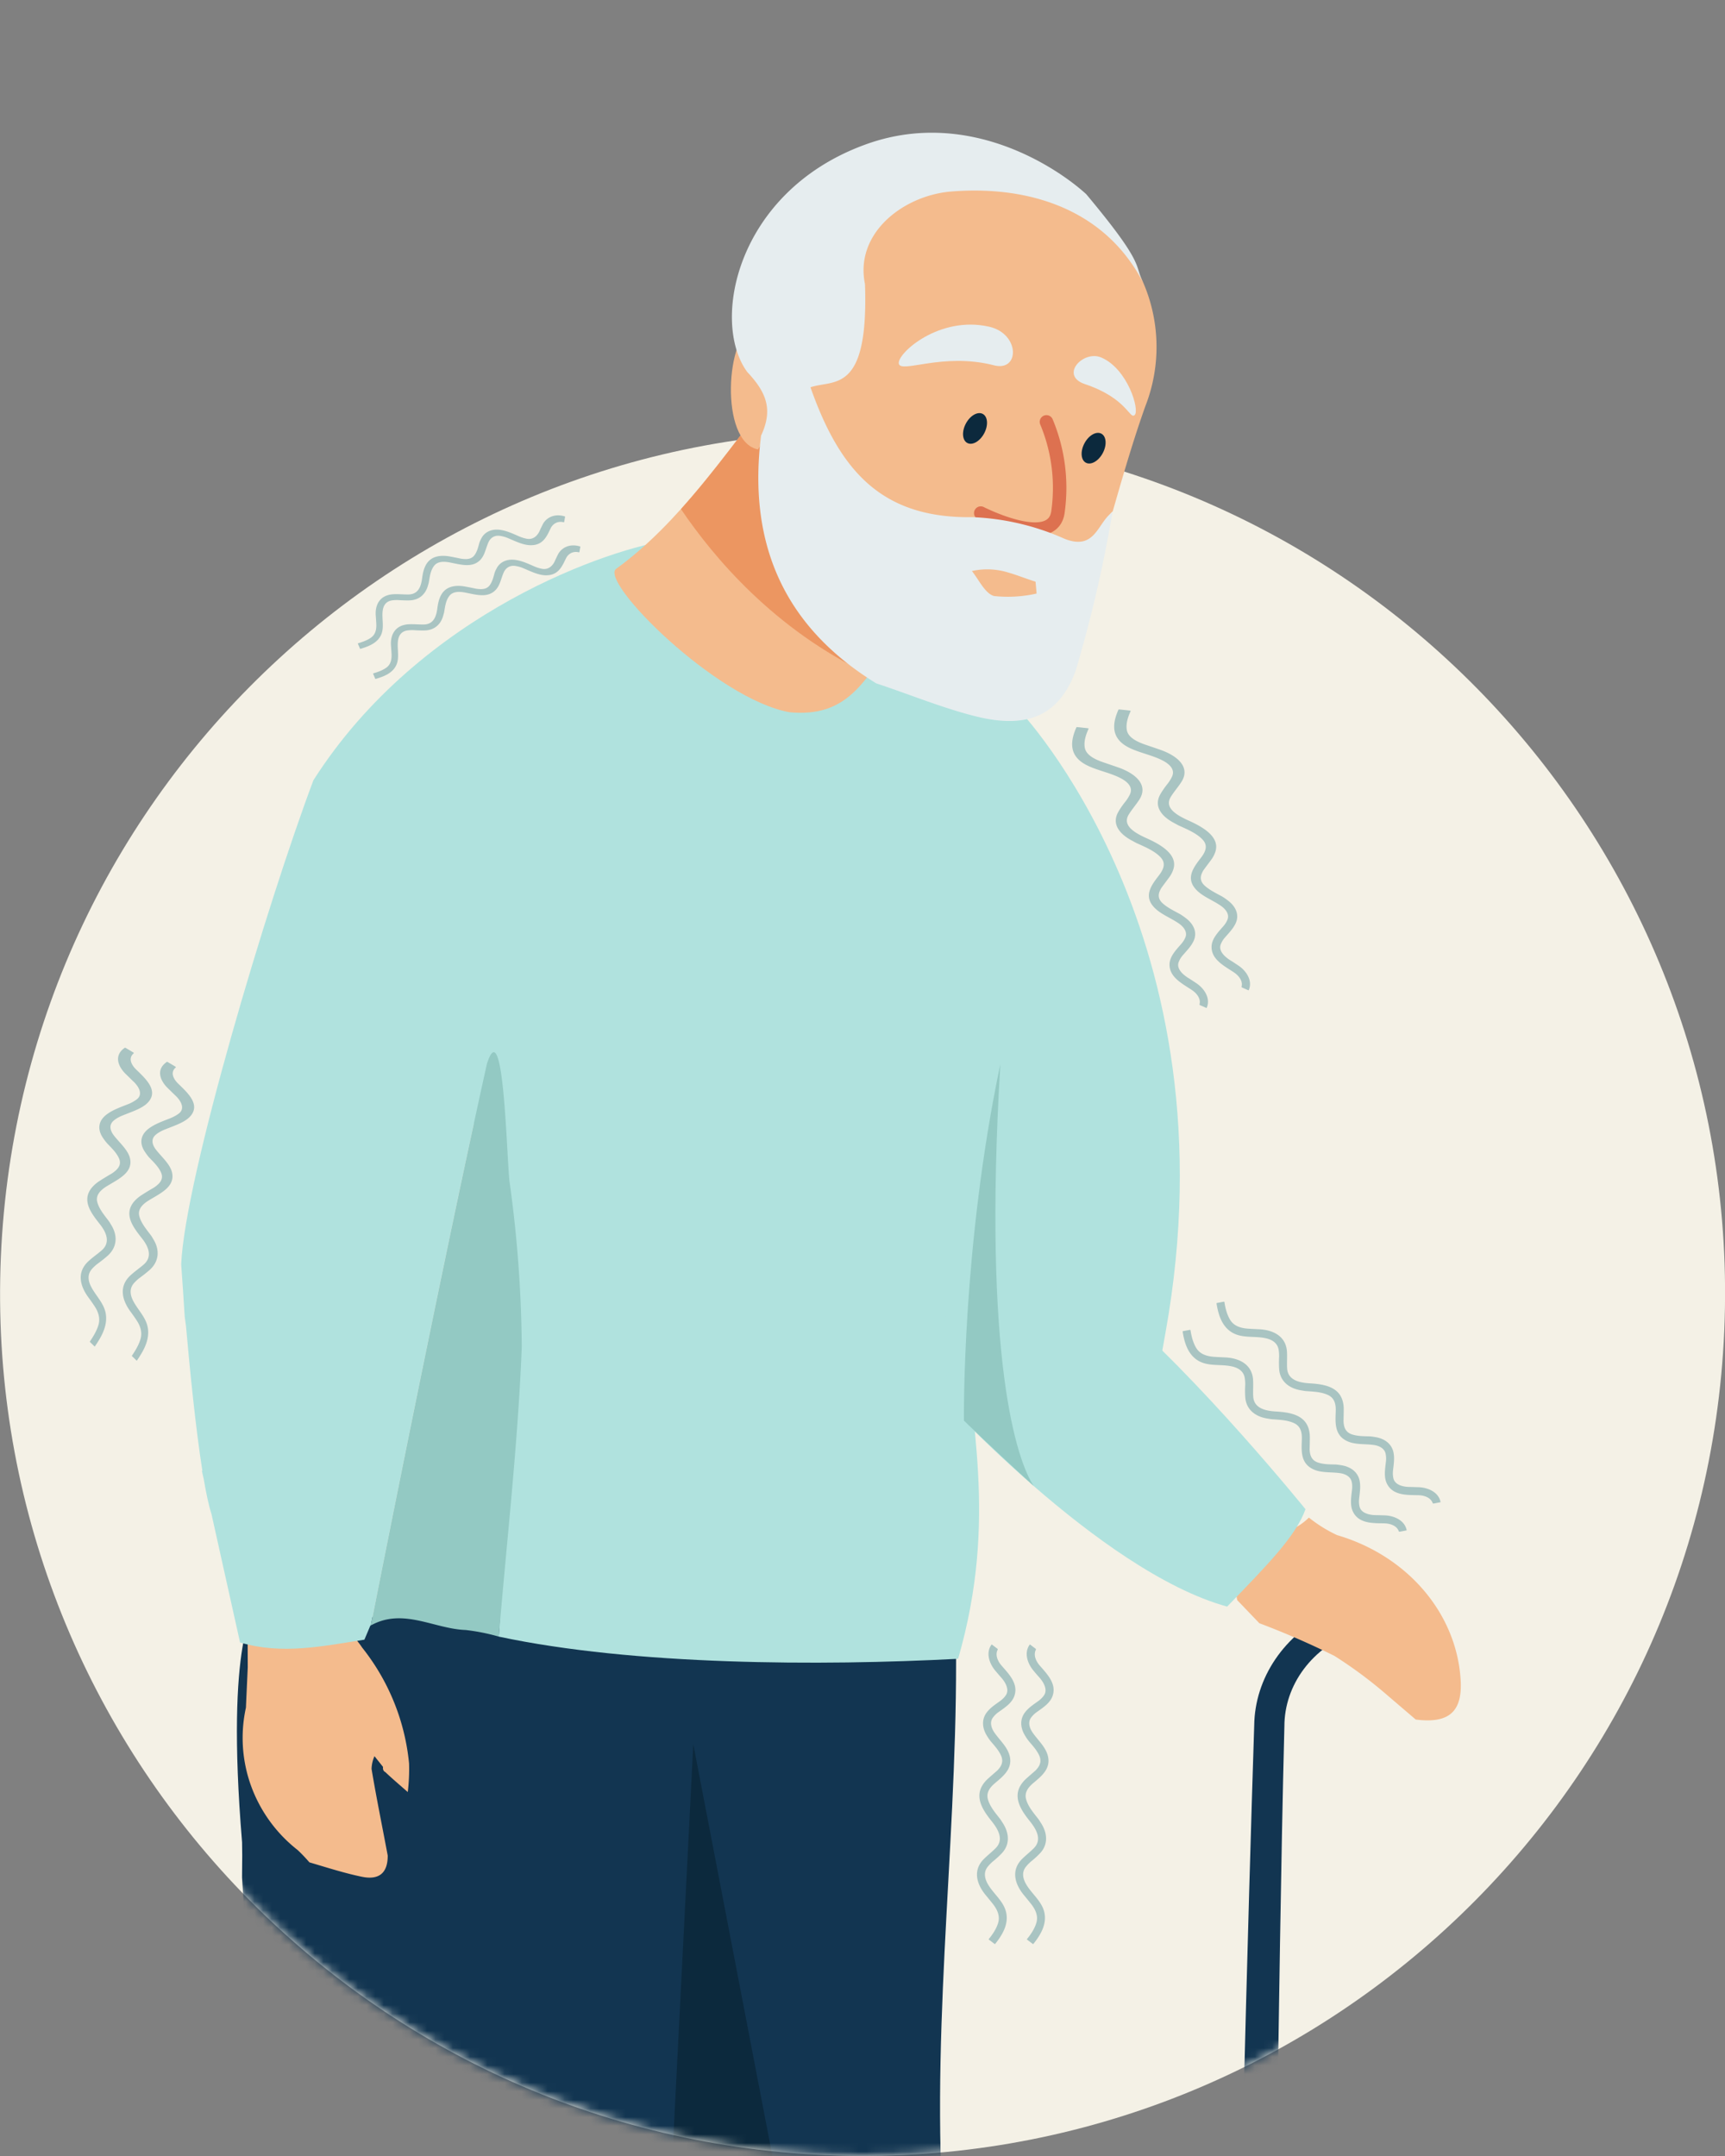
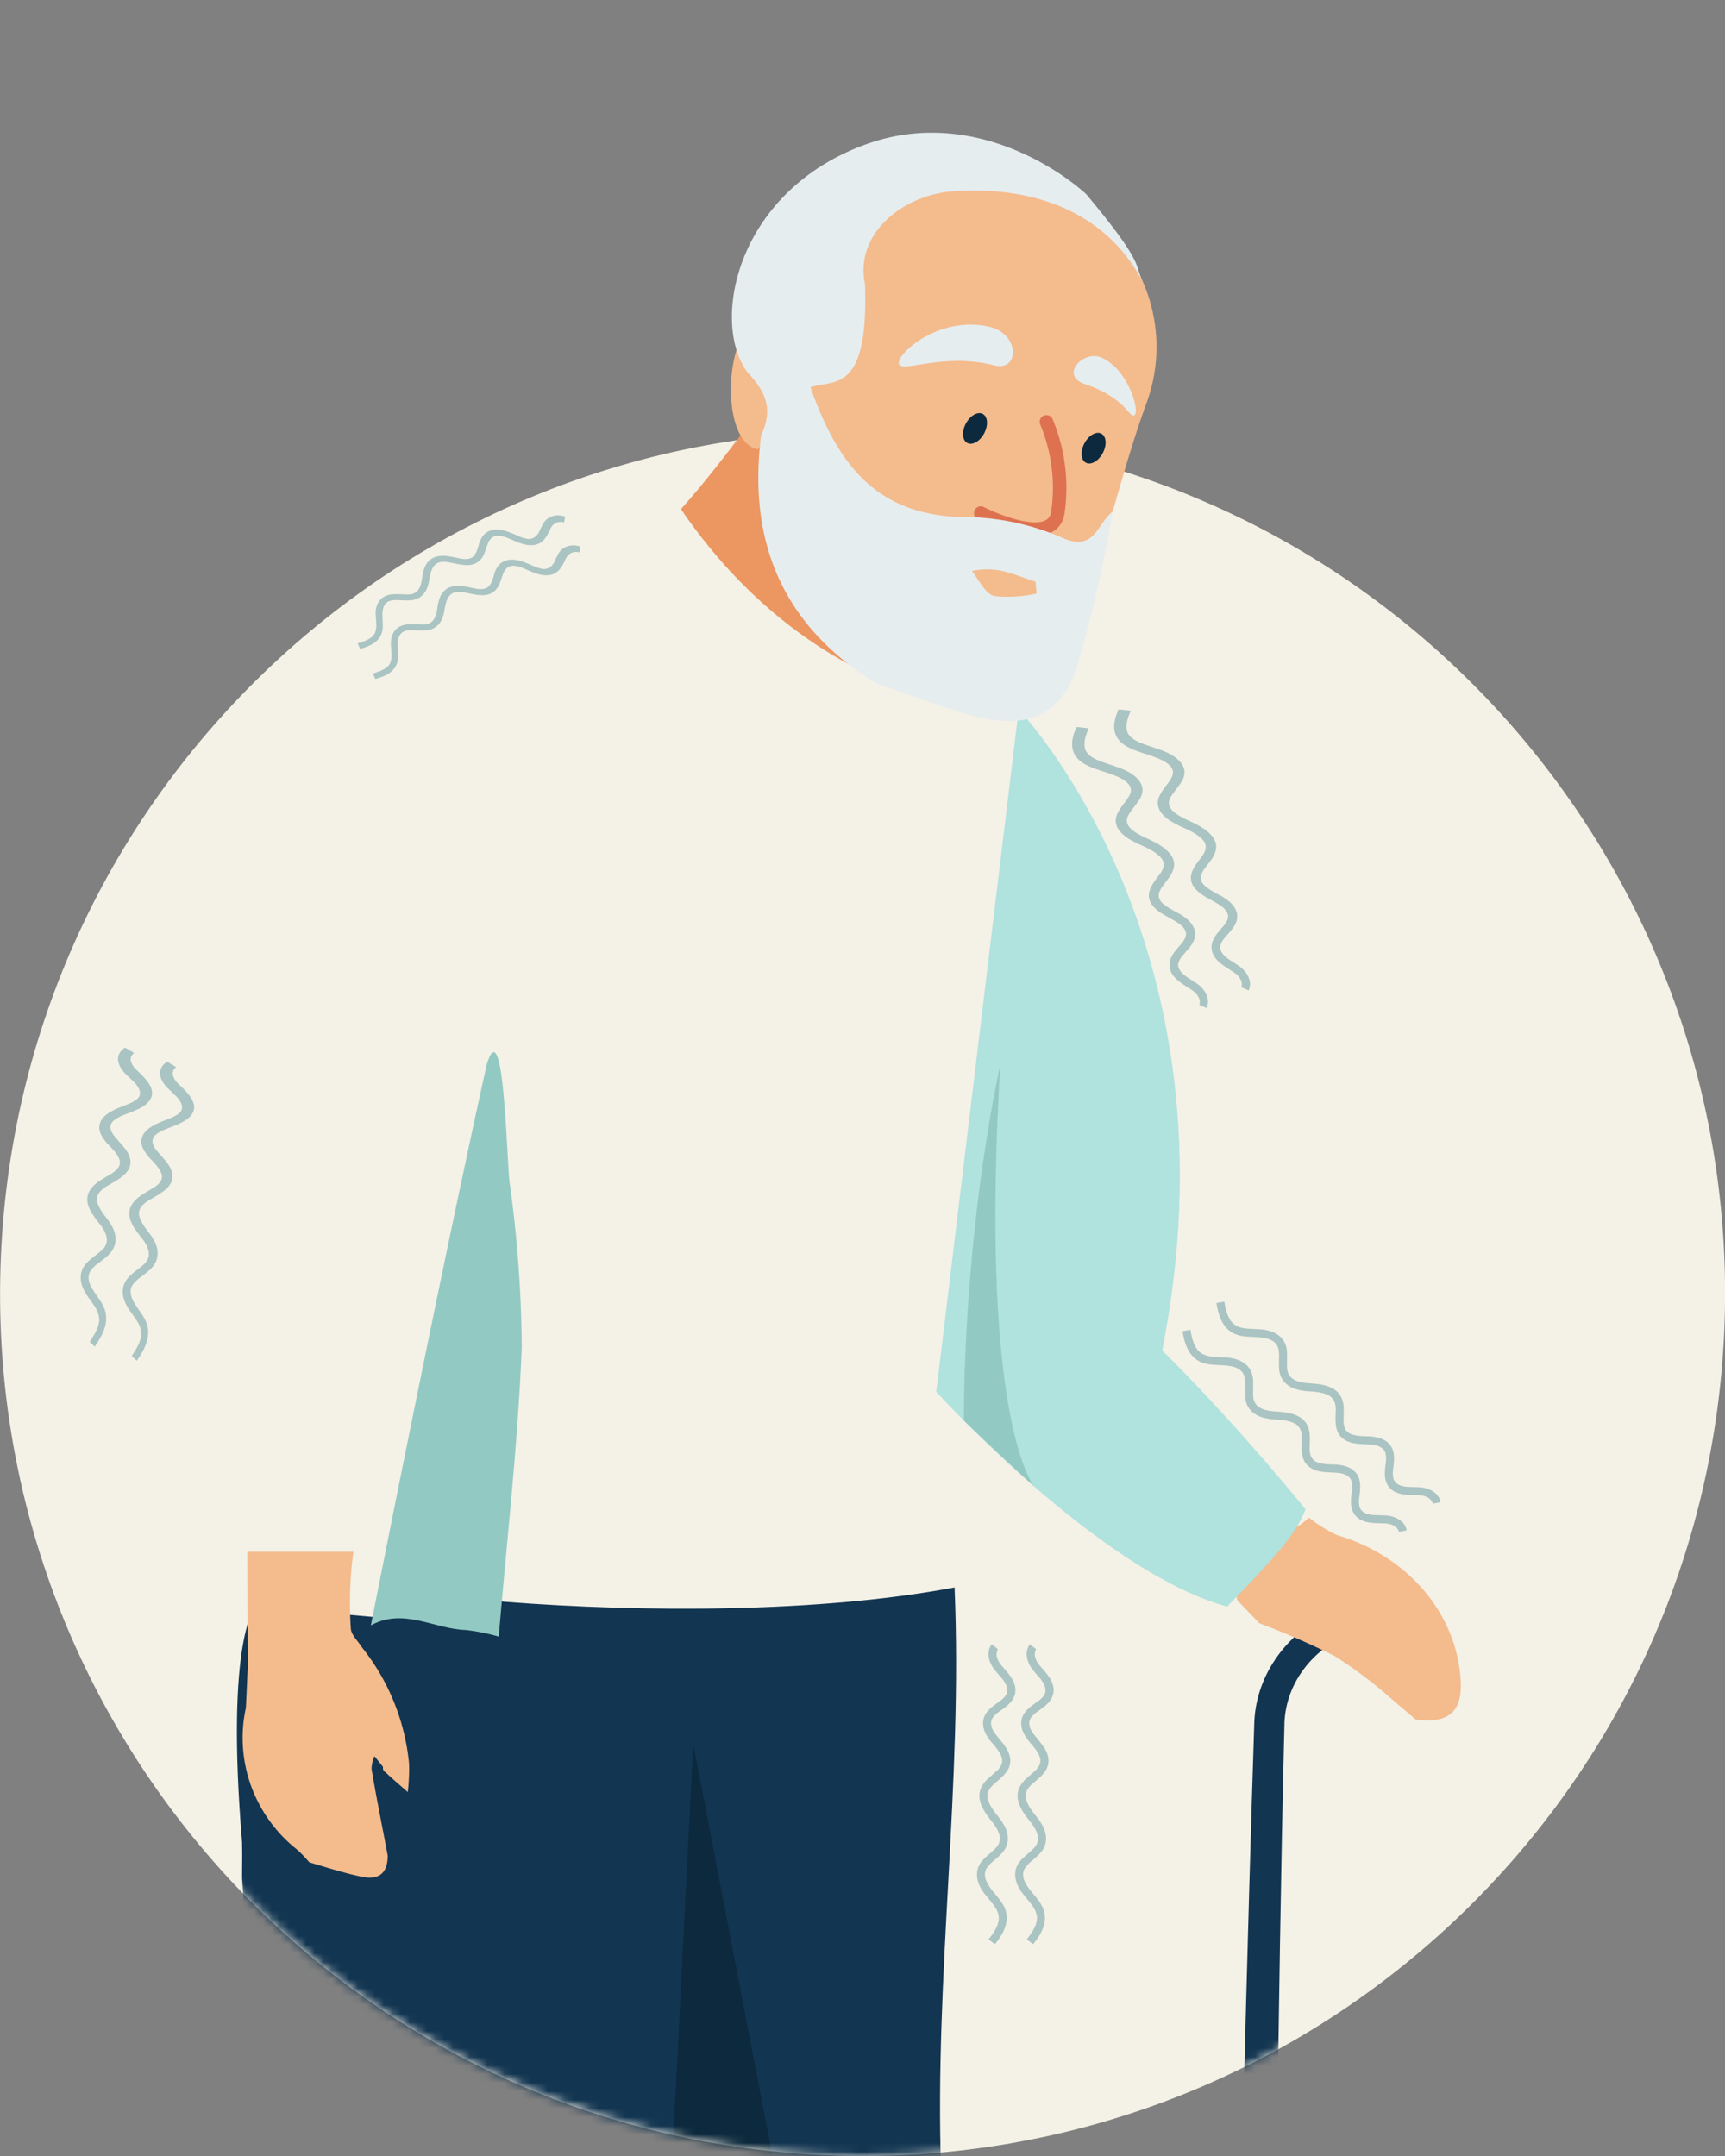
<svg xmlns="http://www.w3.org/2000/svg" width="200" height="250" viewBox="0 0 200 250" fill="none">
  <rect x="0" y="0" width="200" height="250" fill="#808080" stroke="none" />
  <path d="M95.732 249.903c55.178 2.36 101.823-40.453 104.183-95.631S159.461 52.449 104.283 50.089 2.461 90.542.101 145.72s40.453 101.823 95.631 104.183" fill="#F4F1E6" />
  <mask id="a" style="mask-type:luminance" maskUnits="userSpaceOnUse" x="0" y="0" width="200" height="250">
    <path d="M199.937 147.497V0H0v150.001C0 205.229 44.771 250 99.999 250s99.998-44.771 99.998-99.999c0-.839-.042-1.668-.063-2.504z" fill="#fff" />
  </mask>
  <g mask="url(#a)">
    <path d="M106.986 385.203c-6.099-.92-11.878-3.055-16.916-6.251.73-2.409 1.493-4.374 1.92-6.392 5.1-26.518 10.071-53.055 15.264-79.643 2.685-13.692 2.336-27.45 1.86-41.187-.787-22.874 2.518-44.719 1.562-67.66-15.716 2.971-36.145 2.897-52.08 1.672-1.292-.19-2.6-.271-3.913-.243-3.746.363-7.57-1.64-11.017.988l-.275 1.016-13.77-1.214s-3.523 3.588-1.555 27.33q.011.77.018 1.538c-.004.575-.007 1.15-.014 1.693l-.007.882c.963 14.073 1.047 28.29 3.115 42.288 2.321 15.402.508 30.258-3.218 45.276-5.637 23.156-6.54 46.736-6.96 70.294.18 4.907.77 9.793 1.764 14.612.286 1.926 1.04 3.376 3.87 3.359 28.931-.448 57.841-.776 86.773-1.136l1.499-.095c.251-3.539-2.967-6.361-7.923-7.123zm-57.369-4.949 10.587-39.317c.737 14.245 1.528 29.079 2.332 44.408z" fill="#123551" />
    <path d="M41.992 191.054c-.473-.752-1.28-1.486-1.316-2.219a44 44 0 0 1 .297-8.897H28.678l.046 13.405c-.07 1.559-.152 3.313-.212 4.674a16.35 16.35 0 0 0 .607 9.095 16.65 16.65 0 0 0 5.398 7.415c.476.448.928.925 1.354 1.422 1.997.589 4.026 1.245 6.068 1.669 2.04.423 3.023-.462 3.013-2.456-.624-3.347-1.316-6.702-1.873-10.047.017-.508.13-1.012.338-1.478l.988 1.242c-.01.197-.021.462.275.61.843.801 1.722 1.538 2.597 2.311q.2-1.654.151-3.313a25.5 25.5 0 0 0-5.432-13.43z" fill="#F4BB8D" />
-     <path d="M108.698 70.563c-3.182 4.402-8.107 2.793-13.462 1.358-7.486-2-12.464-4.17-17.463-9.296-6.702.847-28.963 8.266-41.433 27.845-5.352 14.21-14.93 46.267-15.332 56.141.148 2.014.279 4.029.406 6.043l.151 1.115c.406 4.611 1.094 11.691 1.898 16.778q-.03-.005-.06-.014l.222.998c.29 1.694.59 3.101.896 4.033l3.31 14.887c4.878 1.46 9.641.416 14.418-.321l.684-1.616q.032-.015.063-.035c2.004-10.136 7.31-36.792 11.917-58.106l.392-.53c.465 2.967.885 4.421 1.203 7.79.906 6.403-.494 12.04-.448 18.489-.424 11.19 2.699 22.458 1.767 33.651 15.628 3.341 37.285 3.415 53.259 2.572 4.756-16.46 1.087-28.07 1.006-38.149l.137-.191c4.519-22.38 21.082-63.165-3.531-83.442M55.94 128.976l.064-.089c.183.293.105.237-.064.089" fill="#B0E2DE" />
    <path d="M154.309 186.945c-2.652 1.262-4.882 3.146-6.445 5.454-1.566 2.31-2.413 4.96-2.448 7.665-.191 5.878-.367 11.755-.536 17.632v-.007l-.039 1.33q-.386 13.545-.723 27.09l-3.891 145.507h5.584l2.237-143.313q.094-5.78.18-11.56l.179-11.43c.138-8.379.293-16.757.508-25.139 0-2.364.784-4.675 2.248-6.632 1.464-1.958 3.545-3.479 5.972-4.361l-2.815-2.243z" fill="#123551" />
    <path d="m143.452 185.55 2.558 2.671a95 95 0 0 1 8.699 3.785 51 51 0 0 1 6.061 4.498l3.372 2.885c3.954.508 5.514-.98 5.186-4.893-.286-3.707-1.803-7.267-4.357-10.209-2.551-2.942-6.015-5.129-9.941-6.279a16 16 0 0 1-3.274-2.035c-2.765 2.734-6.314 1.95-9.842 1.845.582 2.561 1.058 5.147 1.535 7.732z" fill="#F4BB8D" />
    <path d="m60.203 340.952 14.263-50.137c3.228-11.296 4.473-22.955 3.7-34.548a66 66 0 0 1-.13-7.715l2.346-46.302 9.846 51.262c.766 12.369-2.014 24.751-8.071 35.948l-21.95 51.492z" fill="#0C293D" />
    <path d="M60.494 156.213a145 145 0 0 0-1.432-19.293c-.356-3.747-.691-19.583-2.61-13.554-4.893 22.066-11.222 53.83-13.452 65.112 3.743-2.081 7.32.399 10.986.529 1.301.149 2.589.406 3.845.766.931-11.194 2.219-22.356 2.663-33.56" fill="#93C9C3" />
    <path d="M116.748 162.706c1.072-3.154 2.702-9.039 3.39-12.281.935-4.829 1.355-6.138 1.824-11.024.275-2.984.155-6.004.204-8.999l-1.171-.152c-2.751 5.789-8.128 12.919-10.893 18.708.529 2.134 3.601 8.117 6.649 13.744z" fill="#DDDCDB" />
    <path d="M118.108 82.277s25.301 26.339 17.018 72.271c-2.261 13.296-4.526 17.067-4.526 17.067l-22.045-10.227 9.556-79.11z" fill="#B0E2DE" />
    <path d="M151.36 175.001s-12.301-15.222-22.391-23.71c-10.086-8.488-20.422 10.093-20.422 10.093s18.881 20.824 33.729 24.91c4.784-4.946 7.969-8.185 9.084-11.293" fill="#B0E2DE" />
    <path d="M128.102 26.465c-7.543-4.865-14.739-9.807-23.834-8.88-5.479.586-12.53 2.21-11.074 7.356a33 33 0 0 0 1.99 5.927c2.582 5.062.896 3.496-4.445 5.546-1.771.677.578 7.68-2.106 8.614 7.348 6.065 9.959 27.715 20.496 27.482a29 29 0 0 1 10.721 2.519c3.588 1.418 7.423-14.56 9.158-15.724 1.147-3.99 2.357-8.198 3.789-12.213a18.84 18.84 0 0 0-4.695-20.634z" fill="#F4BB8D" />
-     <path d="M103.56 75.326c-3.609-11.253-13.656-17.572-13.874-29.803-5.542 7.024-10.943 15.138-18.246 20.433-1.997 1.447 11.582 15.106 20.108 16.634 6.668.631 8.774-3.577 12.259-8.89.057-1.489-.303 3.118-.247 1.626" fill="#F4BB8D" />
    <path d="M114.11 50.245c.494-.931.42-1.94-.169-2.25-.586-.311-1.464.19-1.958 1.121s-.42 1.94.169 2.25 1.464-.19 1.958-1.121m13.75 2.289c.494-.931.42-1.94-.169-2.25s-1.464.19-1.958 1.121-.42 1.94.169 2.25c.586.311 1.464-.19 1.958-1.121" fill="#0C293D" />
    <path d="M114.686 37.884c3.626.826 3.559 5.341.469 4.452-5.88-1.474-10.692.988-10.943-.162s4.66-5.616 10.474-4.29m13.019 3.58c-2.089-.924-4.911 2.064-1.92 3.076 4.925 1.651 5.179 4.142 5.775 3.58.593-.564-.8-5.326-3.852-6.656z" fill="#E6EDEF" />
    <path d="M100.783 78.216c.829-1.104 1.626-2.364 2.498-3.704C99.464 63.766 89.9 57.458 89.688 45.527c-3.468 4.396-6.879 9.215-10.735 13.505 3.76 5.57 10.866 14.033 21.834 19.184z" fill="#EC9661" />
    <path d="M121.327 48.918a19.87 19.87 0 0 1 1.348 10.343c-.491 4.565-8.964.233-8.964.233" stroke="#DD7150" stroke-width="1.561" stroke-linecap="round" stroke-linejoin="round" />
    <path d="M91.538 44.217s-.72-7.083-4.05-6.374-4.12 13.426.402 14.27c2.339-3.916 3.647-7.9 3.647-7.9z" fill="#F4BB8D" />
    <path d="M88.25 50.495c1.326-2.879.747-4.858-1.603-7.349-4.29-5.81-1.277-20.891 13.593-26.352 11.839-4.371 22.257 2.582 25.696 5.718 7.028 8.407 5.497 8.139 6.647 10.347-4.576-8.922-13.843-11.416-22.596-10.625-5.461.589-10.897 4.914-9.698 10.71.441 12.806-3.612 11.035-6.321 11.963 3.404 9.67 8.248 15.215 18.764 15.06a29 29 0 0 1 10.721 2.519c3.591 1.4 3.796-1.934 5.531-3.098a155 155 0 0 1-4.254 18.341c-1.891 5.221-5.5 6.668-10.95 5.49-4.054-.928-8.118-2.636-12.182-3.976-10.827-6.654-14.922-16.38-13.353-28.755zm28.701 15.91a8.2 8.2 0 0 0-4.265-.19c.826 1.037 1.521 2.596 2.558 2.896 1.651.18 3.319.081 4.942-.286l-.123-1.376c-1.052-.324-2.057-.74-3.112-1.044" fill="#E6EDEF" />
    <path d="M111.76 164.728s-.25-20.148 4.22-41.318c-2.057 34.456 1.961 46.01 3.863 48.892-4.904-4.466-8.083-7.574-8.083-7.574" fill="#93C9C3" />
    <path d="M115.675 191.293c-.324.603.015 1.337.424 1.813.829.967 1.996 2.096 1.517 3.524-.275.826-1.051 1.334-1.821 1.881a2.8 2.8 0 0 0-.705.695c-.356.525-.148 1.181.194 1.682.649.946 1.591 1.722 1.81 2.861.271 1.408-.819 2.241-1.754 3.034-.582.498-1.03 1.094-.79 1.898.258.861.878 1.56 1.443 2.29 0 .003.099.151.282.437.723 1.126.854 2.441-.109 3.475a10 10 0 0 1-1.034.949 4.4 4.4 0 0 0-.585.593c-.523.624-.406 1.34-.039 2.003.677 1.211 1.937 2.054 2.176 3.479.219 1.309-.497 2.498-1.305 3.503a.04.04 0 0 1-.056.007l-.664-.501a.054.054 0 0 1-.01-.078c.448-.553.882-1.195 1.083-1.887.233-.804-.113-1.542-.625-2.191a81 81 0 0 0-.825-1.016c-1.027-1.238-1.524-2.839-.243-4.148.455-.462.959-.843 1.411-1.302.973-.991.264-2.191-.459-3.094-.928-1.157-1.997-2.663-1.101-4.159q.259-.434.66-.794.328-.296 1.027-.9.104-.09.268-.292c.374-.466.469-.956.201-1.528-.279-.589-.684-1.037-1.147-1.577a5.5 5.5 0 0 1-.504-.73c-.519-.861-.611-1.866.039-2.692.409-.522.913-.846 1.524-1.287q.413-.301.663-.671c.451-.67-.088-1.555-.561-2.074a33 33 0 0 1-.663-.773c-.678-.804-1.136-2.063-.441-3.016.01-.017.035-.021.053-.007l.635.48a.09.09 0 0 1 .024.116zm4.43 0c-.324.603.014 1.337.424 1.813.829.967 1.996 2.096 1.517 3.524-.276.826-1.052 1.334-1.821 1.881a2.8 2.8 0 0 0-.705.695c-.357.525-.148 1.181.194 1.682.649.946 1.591 1.722 1.809 2.861.272 1.408-.818 2.241-1.753 3.034-.582.498-1.03 1.094-.79 1.898.257.861.878 1.56 1.443 2.29 0 .003.099.151.282.437.723 1.126.854 2.441-.109 3.475a10 10 0 0 1-1.034.949 4.5 4.5 0 0 0-.586.593c-.522.624-.405 1.34-.038 2.003.677 1.211 1.936 2.054 2.176 3.479.219 1.309-.497 2.498-1.305 3.503a.04.04 0 0 1-.057.007l-.663-.501c-.024-.018-.032-.053-.01-.078.448-.553.882-1.195 1.083-1.887.233-.804-.113-1.542-.625-2.191a81 81 0 0 0-.825-1.016c-1.027-1.238-1.524-2.839-.244-4.148.455-.462.96-.843 1.411-1.302.974-.991.265-2.191-.458-3.094-.928-1.157-1.997-2.663-1.101-4.159q.259-.434.66-.794.328-.296 1.027-.9.104-.09.268-.292c.374-.466.469-.956.201-1.528-.279-.589-.685-1.037-1.147-1.577a5.5 5.5 0 0 1-.504-.73c-.519-.861-.611-1.866.038-2.692.41-.522.914-.846 1.524-1.287q.415-.301.664-.671c.451-.67-.089-1.555-.561-2.074a33 33 0 0 1-.663-.773c-.678-.804-1.136-2.063-.441-3.016.01-.017.035-.021.052-.007l.636.48a.09.09 0 0 1 .024.116zm18.971-74.835c.176-.663-.339-1.298-.882-1.655-1.083-.73-2.611-1.467-2.597-2.97.011-.871.66-1.588 1.313-2.325q.387-.433.543-.861c.222-.599-.219-1.181-.776-1.566-1.052-.73-2.403-1.171-3.112-2.17-.882-1.234.021-2.388.829-3.439.498-.653.812-1.362.177-2.053-.681-.738-1.761-1.19-2.812-1.665-.007 0-.191-.106-.561-.304-1.436-.773-2.297-1.912-1.57-3.252.205-.374.494-.801.879-1.281q.265-.333.483-.773c.388-.772-.124-1.4-.981-1.866-1.566-.857-3.782-1.062-4.96-2.208-1.083-1.055-.818-2.452-.25-3.73.01-.02.042-.034.077-.03q.636.062 1.27.137c.05.003.078.035.064.063-.321.702-.565 1.475-.438 2.187.145.826 1.066 1.323 2.142 1.697.37.127.945.318 1.711.586 2.109.73 3.552 2.085 2.462 3.754-.384.596-.864 1.135-1.228 1.732-.769 1.287.738 2.12 2.057 2.723 1.711.762 3.651 1.909 3.129 3.598a3.2 3.2 0 0 1-.49.953c-.187.25-.48.642-.868 1.171q-.09.12-.201.364c-.258.56-.166 1.054.363 1.513.547.473 1.175.78 1.891 1.168q.33.18.822.564c.875.695 1.277 1.651.815 2.614-.289.607-.737 1.051-1.245 1.641a2.5 2.5 0 0 0-.487.825c-.258.773.571 1.468 1.199 1.845.12.074.42.265.886.579.91.614 1.651 1.749 1.178 2.832-.007.018-.032.029-.049.018q-.366-.163-.73-.321a.09.09 0 0 1-.053-.109z" fill="#A9C4C2" />
    <path d="M143.95 114.411c.177-.667-.342-1.295-.881-1.655-1.084-.73-2.615-1.467-2.597-2.97.011-.871.656-1.587 1.313-2.325q.387-.433.543-.861c.222-.599-.219-1.178-.776-1.566-1.048-.73-2.403-1.171-3.112-2.169-.885-1.235.021-2.389.829-3.44.494-.656.811-1.362.176-2.053-.68-.737-1.76-1.19-2.811-1.665-.007 0-.191-.106-.561-.304-1.436-.772-2.293-1.915-1.57-3.252q.307-.561.878-1.28a4.3 4.3 0 0 0 .484-.773c.388-.773-.124-1.401-.981-1.867-1.566-.857-3.785-1.062-4.96-2.208-1.083-1.055-.818-2.452-.25-3.729.01-.021.042-.035.077-.032q.635.064 1.27.138c.046.007.074.035.064.063-.321.702-.565 1.475-.438 2.188.145.825 1.066 1.323 2.142 1.696.37.127.945.318 1.71.586 2.11.73 3.553 2.085 2.463 3.754-.381.596-.864 1.132-1.228 1.732-.769 1.287.738 2.12 2.057 2.723 1.711.762 3.655 1.905 3.129 3.599a3.2 3.2 0 0 1-.49.952c-.184.254-.48.642-.868 1.171q-.09.12-.201.364c-.254.561-.166 1.054.363 1.513.547.473 1.172.783 1.891 1.168q.33.18.822.564c.878.695 1.277 1.651.815 2.614-.293.607-.734 1.052-1.245 1.641a2.5 2.5 0 0 0-.487.825c-.254.773.571 1.468 1.199 1.845q.186.11.886.579c.91.614 1.651 1.75 1.178 2.833-.007.017-.032.028-.049.017l-.73-.321c-.043-.017-.064-.063-.054-.109zm18.224 63.14c-.229-.649-.998-.889-1.626-.907-1.274-.035-2.893.071-3.626-1.245-.427-.762-.279-1.676-.17-2.611q.066-.554-.038-.987c-.149-.618-.777-.904-1.376-.985-1.133-.155-2.343.021-3.334-.582-1.228-.744-1.108-2.113-1.065-3.337.024-.765-.117-1.499-.875-1.863-.812-.388-1.743-.398-2.667-.472l-.515-.085c-1.319-.222-2.381-1.009-2.501-2.416a11 11 0 0 1-.011-1.404c.011-.251 0-.53-.046-.833-.113-.804-.719-1.203-1.457-1.372-1.351-.314-2.822.053-4.035-.73-1.115-.72-1.517-2.05-1.715-3.32 0-.021.011-.042.032-.046l.815-.152a.057.057 0 0 1 .067.043c.109.705.293 1.457.67 2.071.438.712 1.221.952 2.043 1.012q.425.03 1.305.071c1.605.074 3.125.783 3.235 2.61.039.649-.021 1.277.017 1.919.082 1.386 1.443 1.669 2.6 1.739 1.482.092 3.313.314 3.821 1.983.099.321.144.663.144 1.023q-.001.44-.024 1.365-.001.14.035.395c.092.593.392.991.995 1.175.624.187 1.227.194 1.936.208q.324.01.879.116c.984.198 1.788.805 1.965 1.838.109.653.014 1.246-.071 1.993q-.057.508.05.942c.194.787 1.21.981 1.912.981q.2.001 1.016.028c1.051.039 2.289.547 2.529 1.704a.036.036 0 0 1-.028.042l-.78.149a.1.1 0 0 1-.106-.06m3.93-3.266c-.229-.649-.998-.889-1.626-.907-1.274-.035-2.893.071-3.627-1.245-.427-.762-.278-1.676-.169-2.61a2.8 2.8 0 0 0-.039-.988c-.148-.617-.776-.903-1.376-.984-1.132-.156-2.342.021-3.333-.582-1.228-.745-1.108-2.113-1.066-3.338.025-.765-.116-1.499-.875-1.862-.811-.388-1.742-.399-2.666-.473q-.007 0-.516-.085c-1.319-.222-2.381-1.008-2.501-2.416a12 12 0 0 1-.01-1.404c.01-.25 0-.529-.046-.833-.113-.804-.72-1.202-1.457-1.372-1.351-.314-2.822.053-4.036-.73-1.114-.72-1.517-2.05-1.714-3.32 0-.021.01-.042.032-.045l.814-.152a.057.057 0 0 1 .067.042c.11.706.293 1.457.671 2.071.437.713 1.22.952 2.042 1.012q.425.031 1.306.071c1.605.074 3.125.783 3.234 2.61.039.65-.021 1.277.018 1.919.081 1.387 1.443 1.669 2.6 1.74 1.482.091 3.312.314 3.82 1.982q.147.482.145 1.023-.002.44-.025 1.365 0 .14.036.396c.091.592.391.991.995 1.174.624.187 1.227.194 1.936.208q.323.01.879.117c.984.197 1.788.804 1.964 1.838.11.652.015 1.245-.07 1.993q-.057.507.049.942c.194.786 1.21.98 1.912.98q.201.001 1.016.029c1.051.038 2.29.546 2.53 1.703a.04.04 0 0 1-.029.043l-.779.148a.1.1 0 0 1-.106-.06M20.358 123.796c-.642.561-.247 1.319.286 1.845 1.093 1.055 2.547 2.367 1.51 3.69-.593.765-1.81 1.153-2.999 1.626-.47.187-.836.399-1.111.635-.579.501-.378 1.168.014 1.686.744.978 1.863 1.845 1.936 2.999.092 1.422-1.435 2.12-2.677 2.875-.783.466-1.376 1.062-1.164 1.87.226.864.875 1.58 1.429 2.339 0 .003.091.155.264.451.674 1.168.596 2.48-.511 3.458q-.466.411-1.15.913a4.3 4.3 0 0 0-.635.586c-.561.624-.466 1.34-.145 2.004.6 1.206 1.69 2.092 1.77 3.527.078 1.316-.623 2.466-1.297 3.458-.014.017-.032.021-.046.007q-.254-.255-.519-.505a.06.06 0 0 1-.007-.077c.374-.554.766-1.189.974-1.874.243-.797 0-1.545-.434-2.201a22 22 0 0 0-.716-1.02c-.9-1.227-1.432-2.822-.057-4.152.49-.465 1.044-.839 1.563-1.284 1.126-.952.53-2.18-.215-3.104-.92-1.182-2.127-2.674-.914-4.177.24-.286.537-.551.896-.783a33 33 0 0 1 1.397-.854q.15-.085.381-.275c.543-.438.752-.914.49-1.503-.274-.607-.737-1.083-1.287-1.644-.17-.169-.36-.42-.582-.748-.593-.875-.617-1.884.423-2.685.66-.5 1.436-.793 2.403-1.167q.659-.254 1.097-.586c.8-.603.204-1.549-.416-2.117-.12-.109-.4-.391-.858-.836-.882-.86-1.41-2.148-.113-3.034a.09.09 0 0 1 .085 0q.462.269.917.544c.053.032.06.081.018.12zm46.726-59.762c-.751-.155-1.241.265-1.453.688-.43.861-.83 1.99-2.314 1.987-.858 0-1.711-.427-2.621-.812a3.7 3.7 0 0 0-1.002-.279c-.653-.077-1.073.3-1.27.713-.37.783-.434 1.7-1.175 2.272-.91.713-2.141.335-3.309.11-.723-.145-1.446-.131-1.845.39-.427.562-.49 1.257-.61 1.938 0 .003-.039.127-.106.373-.275.963-.98 1.672-2.187 1.694q-.509.009-1.214-.036a4 4 0 0 0-.72.029c-.698.088-1.008.557-1.103 1.11-.166 1.017.24 2.096-.265 3.024-.455.85-1.404 1.217-2.339 1.492-.014.004-.035-.003-.042-.017l-.247-.579a.037.037 0 0 1 .025-.053c.529-.155 1.086-.353 1.52-.67.504-.367.617-.956.59-1.566q-.017-.318-.064-.974c-.092-1.185.423-2.388 2.056-2.48.575-.028 1.13.032 1.694.028 1.21.007 1.499-.97 1.619-1.834.141-1.09.448-2.47 2.124-2.632a4 4 0 0 1 1.005.046c.282.05.723.13 1.312.258q.134.027.385.049c.575.05 1.002-.078 1.277-.476.285-.413.391-.85.532-1.365q.065-.235.272-.61c.37-.667 1.16-1.101 2.261-.91.695.12 1.277.384 2.007.705q.498.222.953.307c.829.162 1.316-.455 1.52-.946q.06-.142.328-.688c.346-.709 1.263-1.354 2.572-.956.021.007.039.025.035.043l-.105.596c-.007.035-.046.053-.1.042z" fill="#A9C4C2" />
    <path d="M65.31 60.547c-.748-.156-1.242.264-1.453.688-.43.86-.83 1.99-2.311 1.986-.857 0-1.71-.427-2.624-.812a3.7 3.7 0 0 0-1.002-.278c-.657-.078-1.073.3-1.27.712-.37.783-.434 1.7-1.175 2.272-.907.709-2.141.335-3.306.11-.723-.145-1.446-.135-1.844.39-.427.562-.49 1.257-.61 1.938l-.107.374c-.275.963-.984 1.672-2.187 1.693q-.508.009-1.213-.035a4 4 0 0 0-.72.028c-.698.088-1.012.557-1.104 1.111-.166 1.016.24 2.095-.265 3.023-.455.85-1.404 1.217-2.338 1.492-.015.007-.036-.003-.04-.017-.08-.194-.165-.385-.246-.579-.007-.02 0-.046.024-.053.53-.155 1.087-.353 1.52-.67.505-.367.618-.956.59-1.566q-.016-.318-.063-.974c-.092-1.185.423-2.388 2.056-2.476.575-.028 1.133.031 1.694.028 1.206.007 1.502-.974 1.619-1.835.144-1.09.448-2.469 2.123-2.631a4 4 0 0 1 1.006.046q.423.068 1.312.257c.088.021.215.035.385.05.578.049 1.001-.078 1.276-.477.286-.412.392-.85.533-1.365q.064-.234.272-.61c.37-.667 1.16-1.1 2.261-.91.691.12 1.277.384 2.007.705q.498.22.953.307c.829.159 1.316-.455 1.52-.945q.058-.144.328-.688c.343-.71 1.263-1.355 2.572-.956.021.007.039.025.035.042l-.106.596c-.007.032-.049.053-.098.043zm-49.827 61.609c-.639.561-.247 1.32.286 1.845 1.09 1.055 2.547 2.368 1.51 3.69-.59.766-1.81 1.154-2.999 1.627q-.705.28-1.111.635c-.582.501-.378 1.167.014 1.686.748.977 1.859 1.845 1.937 2.999.088 1.421-1.436 2.12-2.678 2.875-.78.466-1.376 1.062-1.164 1.87.226.864.875 1.58 1.428 2.338 0 .004.092.156.265.452.674 1.168.596 2.48-.511 3.457q-.466.412-1.15.914a4.3 4.3 0 0 0-.635.586c-.561.624-.466 1.34-.145 2.003.6 1.207 1.69 2.092 1.77 3.528.079 1.312-.623 2.466-1.297 3.457-.01.018-.032.022-.046.007q-.254-.254-.519-.504c-.017-.018-.02-.053-.007-.078.374-.554.766-1.189.974-1.873.247-.797-.004-1.545-.434-2.201a22 22 0 0 0-.716-1.02c-.9-1.227-1.433-2.822-.057-4.152.49-.466 1.045-.84 1.563-1.284 1.126-.949.53-2.18-.215-3.105-.92-1.181-2.127-2.674-.914-4.176.237-.286.537-.551.896-.784.293-.19.755-.479 1.397-.853q.15-.085.381-.275c.544-.438.752-.914.49-1.503-.274-.607-.736-1.083-1.287-1.644a5.5 5.5 0 0 1-.582-.748c-.593-.875-.617-1.884.423-2.685.66-.501 1.436-.79 2.403-1.168a4.4 4.4 0 0 0 1.093-.585c.801-.603.205-1.549-.412-2.117-.12-.109-.399-.391-.858-.836-.882-.861-1.407-2.148-.113-3.034.025-.014.06-.017.085 0q.462.27.917.543c.053.032.06.082.018.12z" fill="#A9C4C2" />
  </g>
</svg>